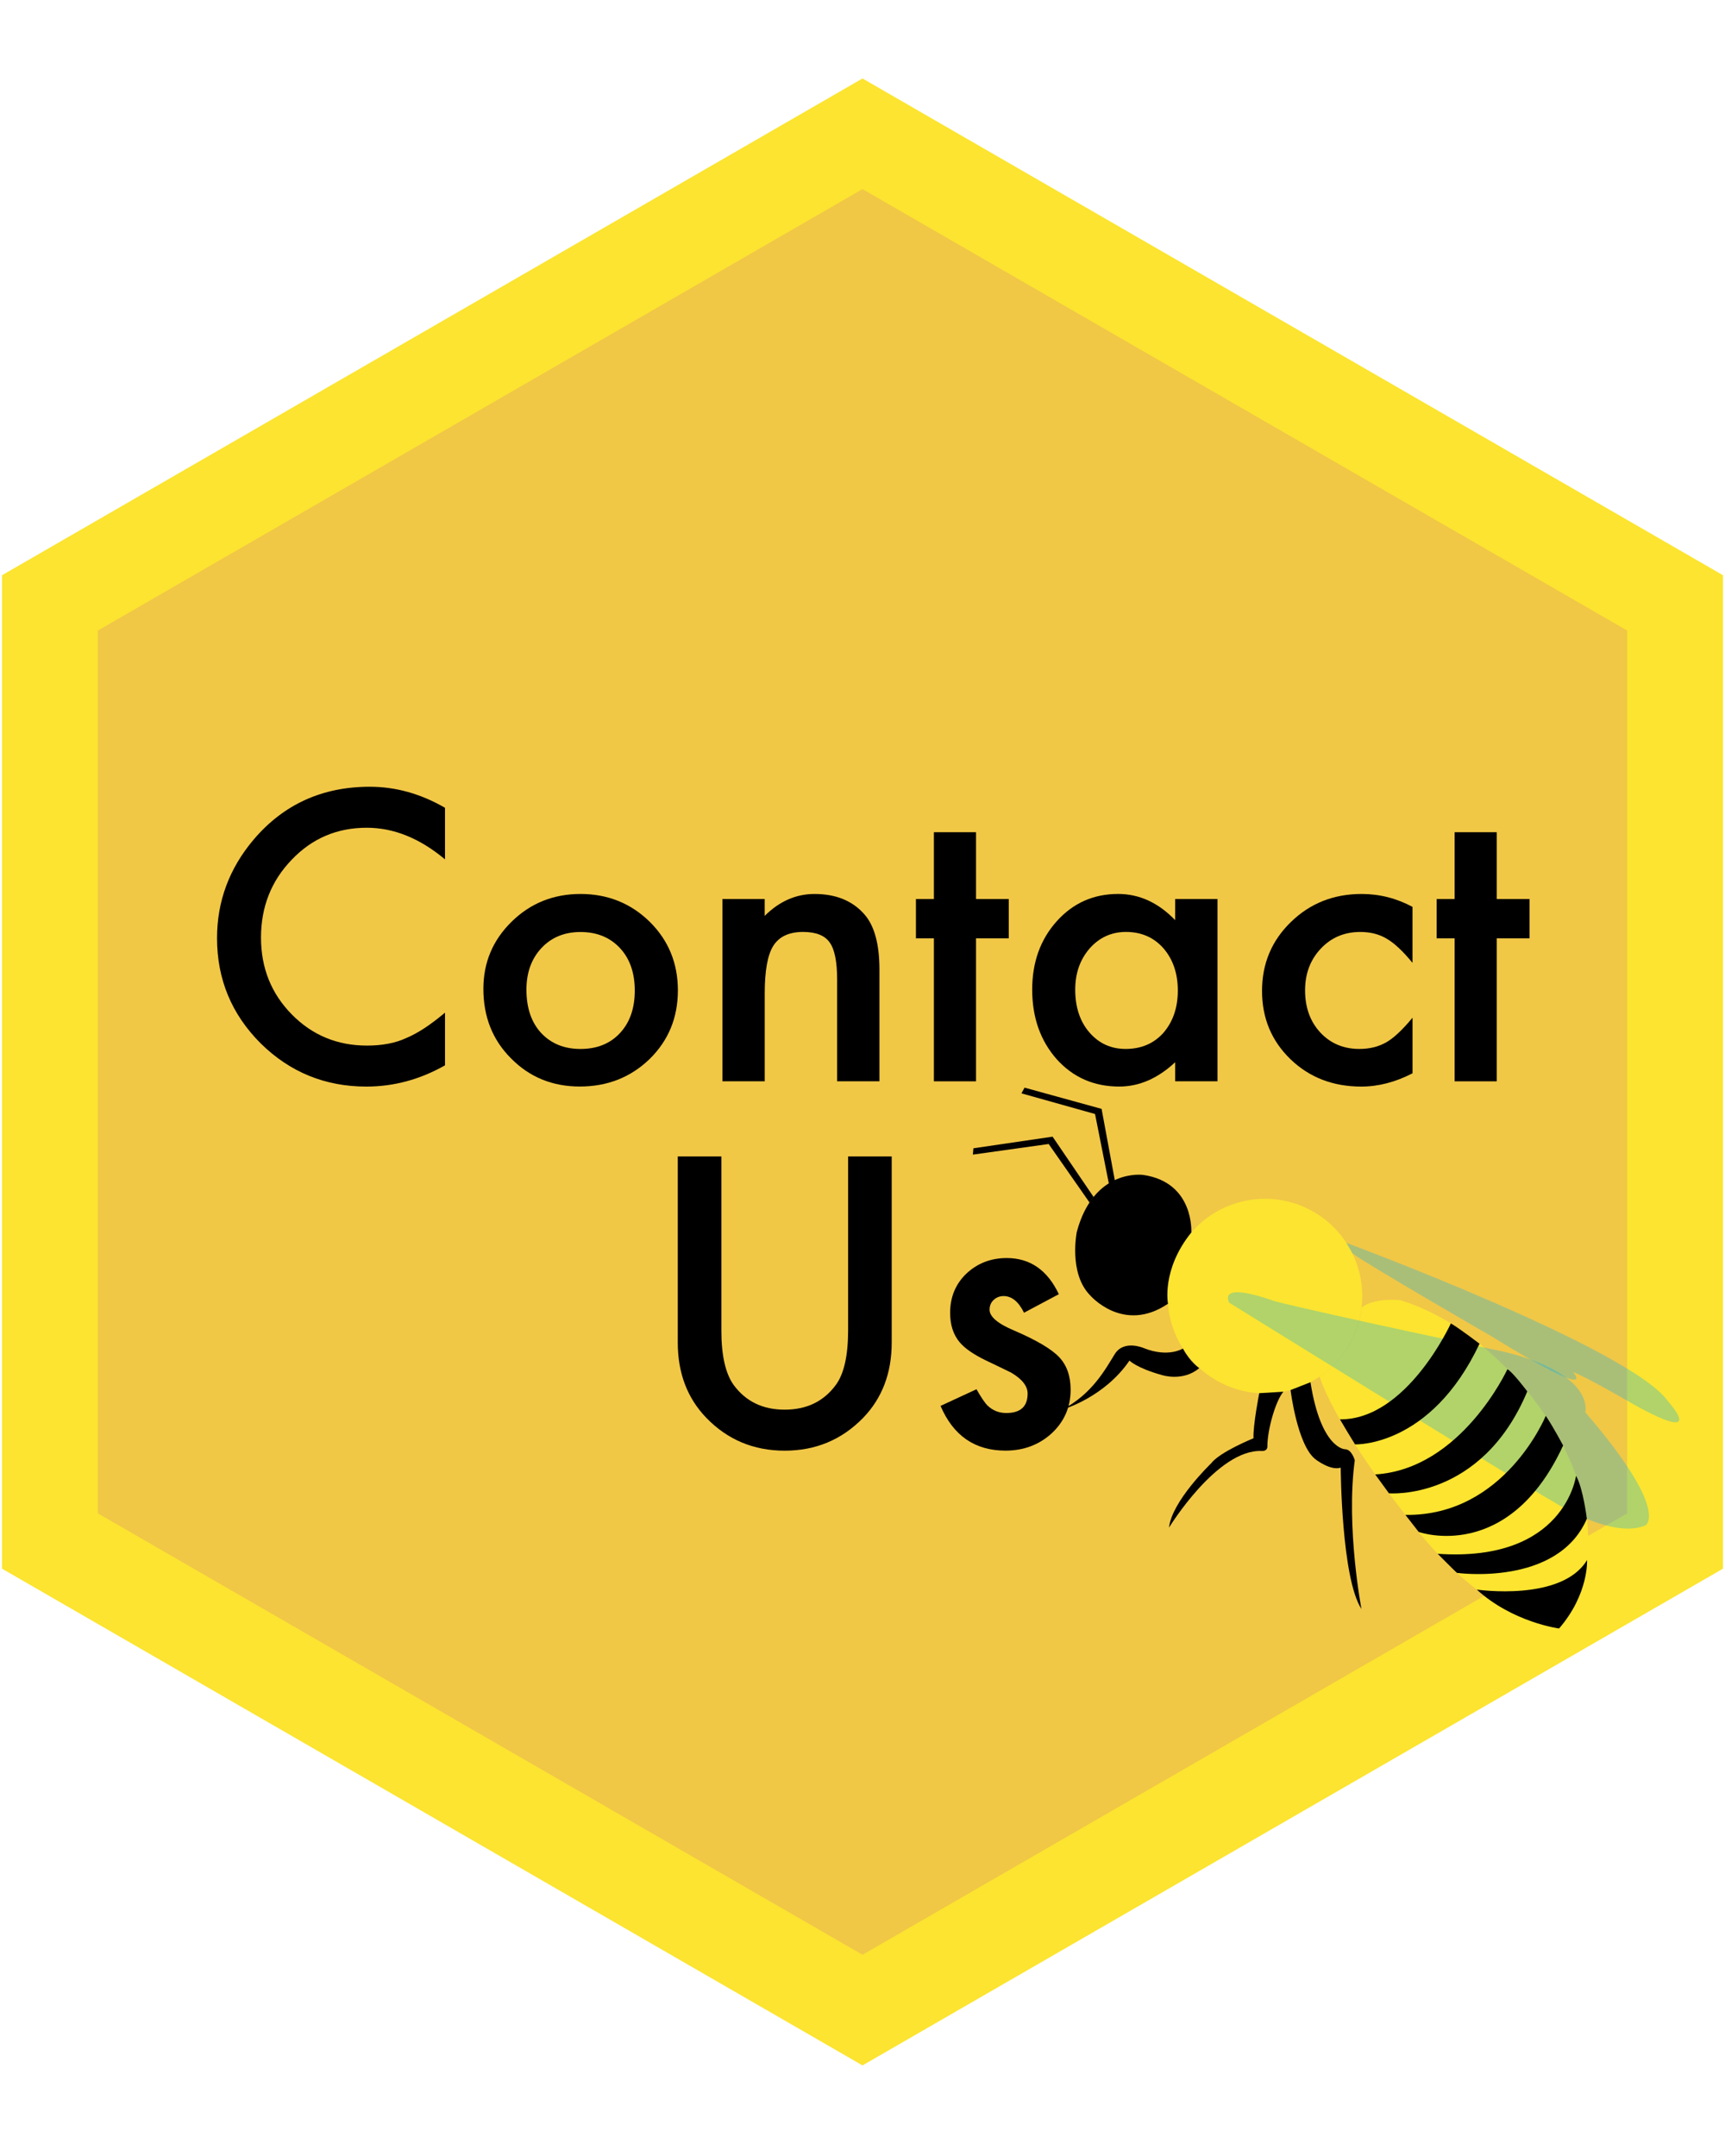
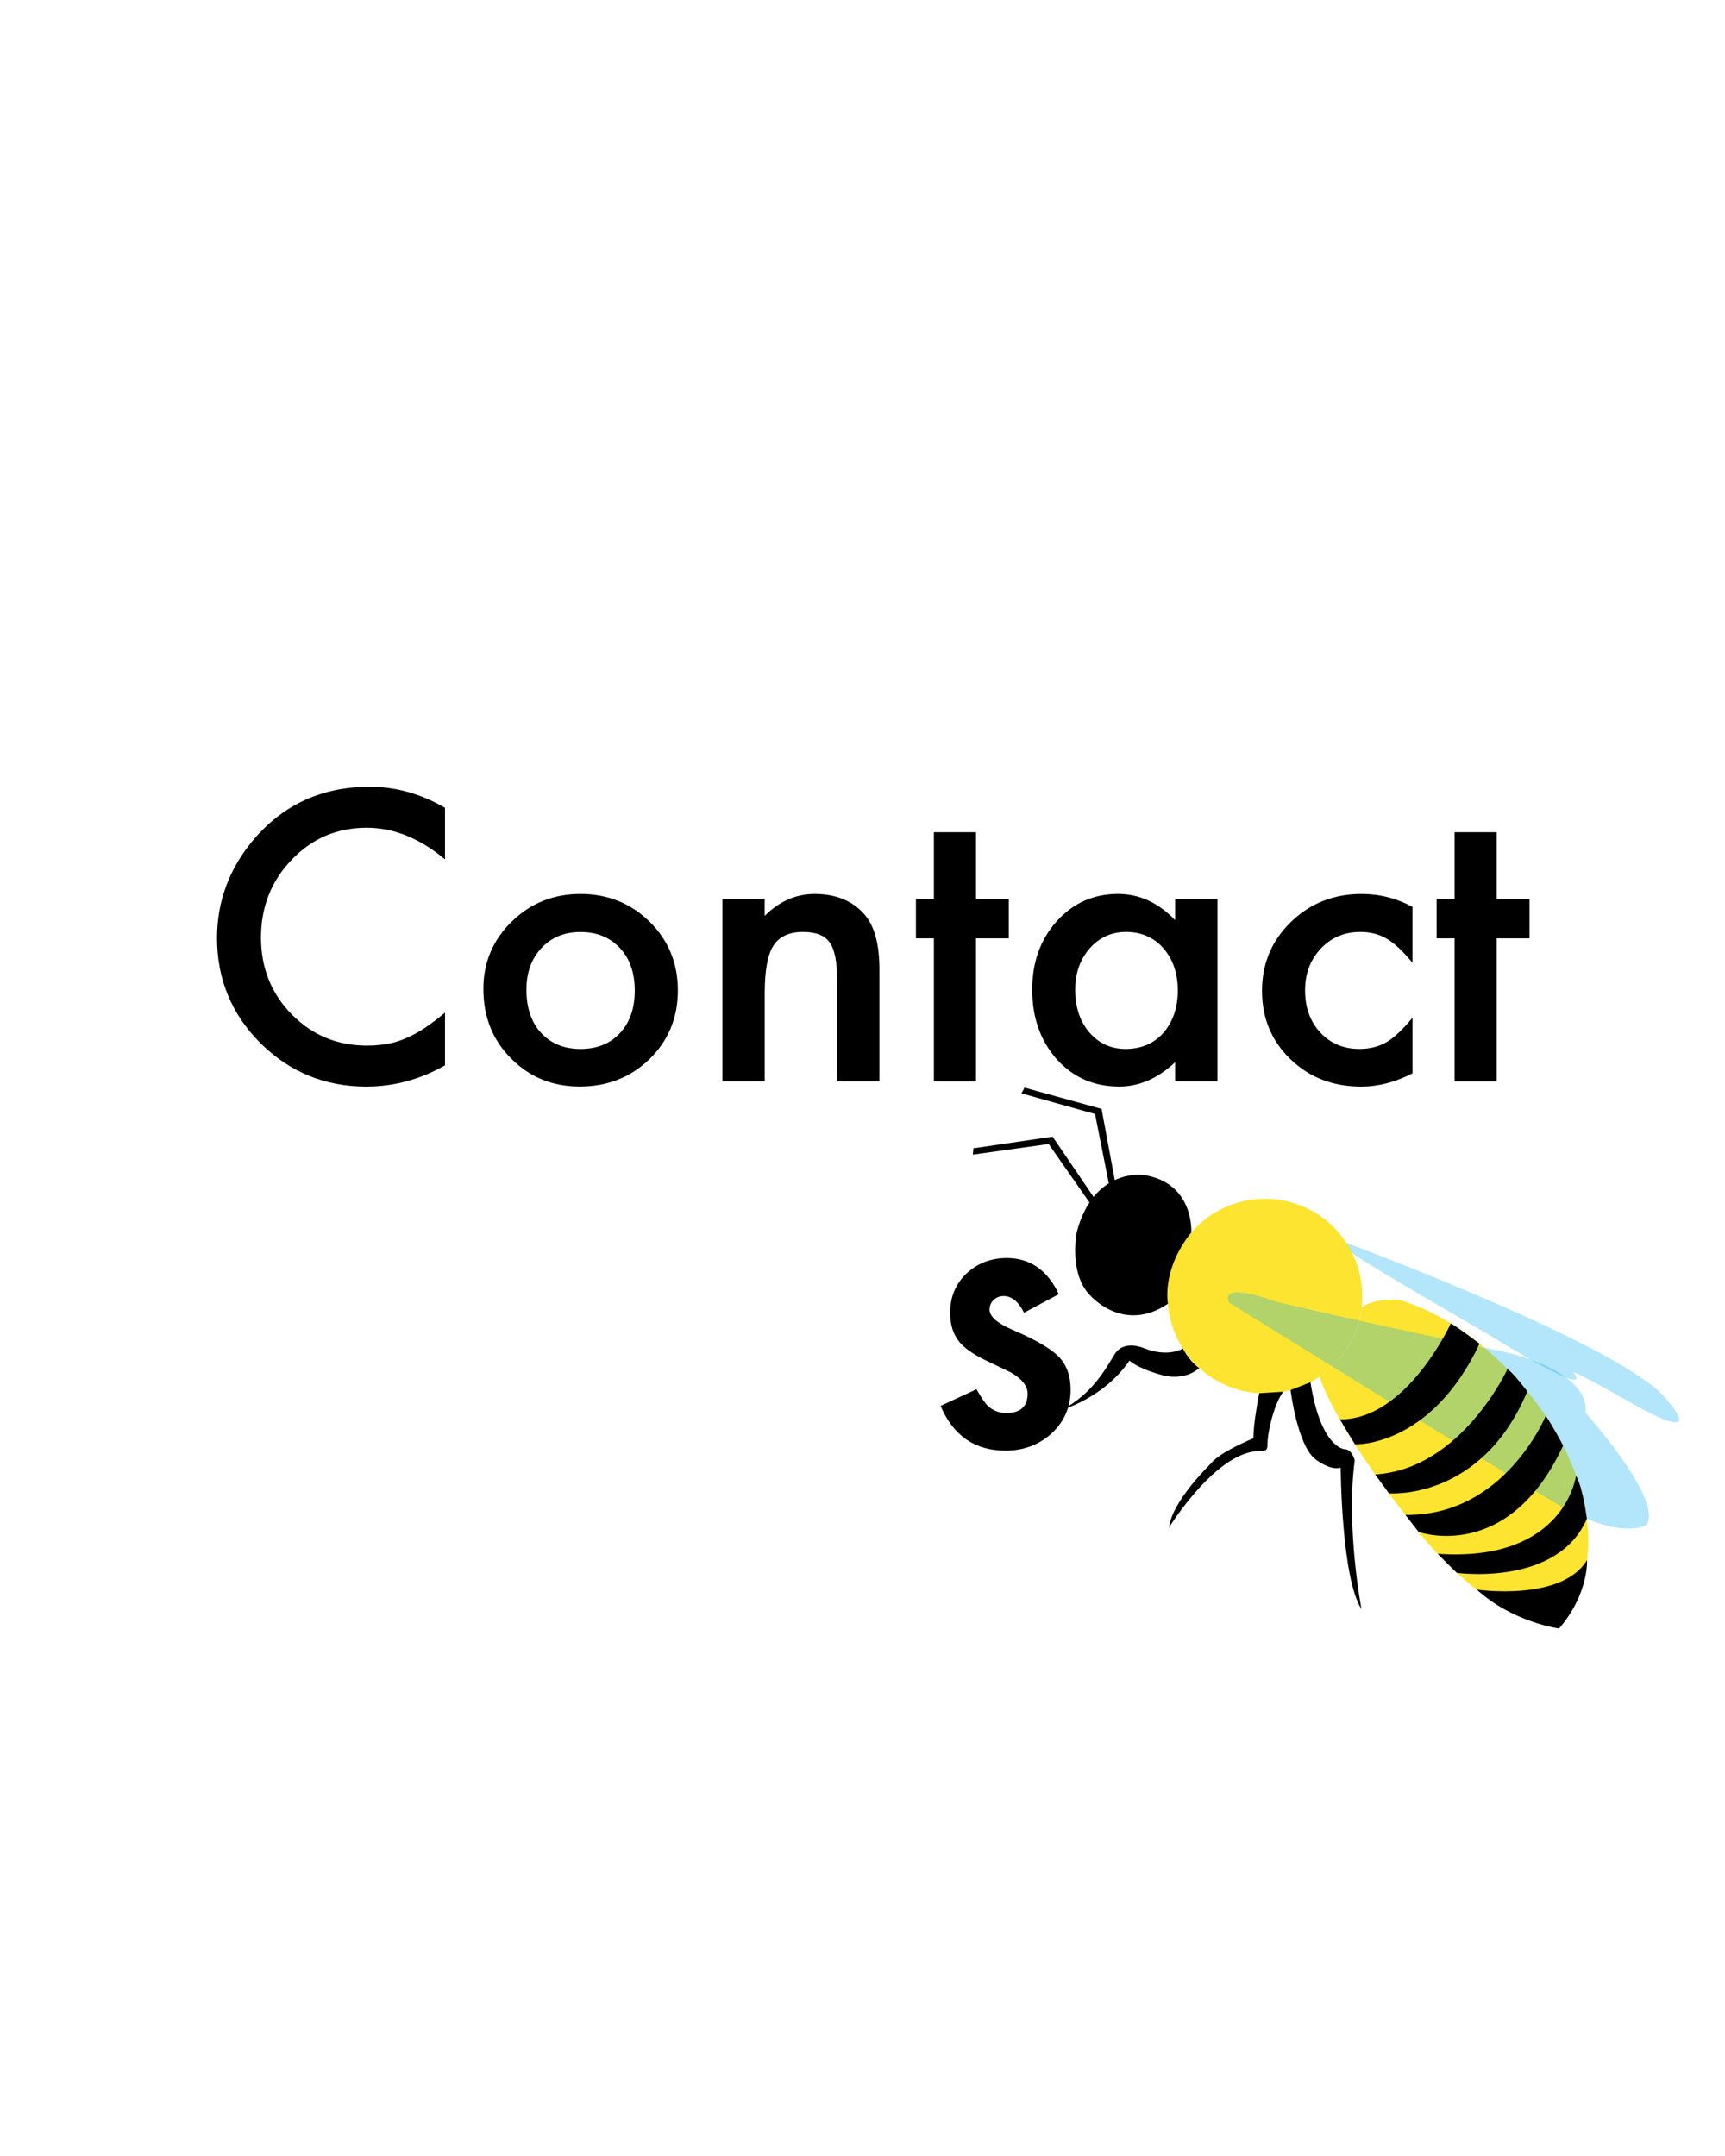
<svg xmlns="http://www.w3.org/2000/svg" version="1.1" id="Layer_1" x="0px" y="0px" width="72px" height="90px" viewBox="0 0 72 90" enable-background="new 0 0 72 90" xml:space="preserve">
-   <polygon fill="#F1C746" stroke="#FCE430" stroke-width="4" stroke-miterlimit="10" points="2.084,64.328 2.084,25.167 36,5.585   69.916,25.167 69.916,64.328 36,83.909 " />
  <path fill="#FCE430" d="M50.884,57.686c-1.979-1.057-2.728-3.515-1.67-5.496c1.062-1.979,3.522-2.726,5.501-1.668  c1.605,0.86,2.396,2.646,2.075,4.345c-0.074,0.395-0.21,0.782-0.41,1.153C55.323,57.999,52.865,58.745,50.884,57.686z" />
  <path fill="#FCE430" d="M60.495,65.359c-0.972-0.941-1.565-1.779-1.565-1.779c-3.346-4.214-3.849-6.113-3.849-6.113  c1.688-1.171,1.752-2.886,1.752-2.886c0.55-0.435,1.632-0.304,1.632-0.304c3.807,1.199,6.083,4.884,6.083,4.884  c3.593,5.532,0.525,8.819,0.525,8.819C63.271,67.716,61.627,66.465,60.495,65.359z" />
  <path d="M48.752,54.422c-1.873,1.27-3.256-0.355-3.256-0.355c-0.903-0.924-0.551-2.644-0.551-2.644  c0.715-2.674,2.771-2.377,2.771-2.377c2.143,0.312,2.008,2.403,2.008,2.403C48.471,53.002,48.749,54.422,48.752,54.422z" />
  <polygon points="46.535,49.289 45.979,46.289 42.764,45.403 42.635,45.641 45.706,46.503 46.288,49.434 " />
  <polygon points="45.648,49.969 43.934,47.449 40.629,47.934 40.607,48.198 43.771,47.755 45.48,50.204 " />
  <path opacity="0.3" fill="#00ACEC" enable-background="new    " d="M53.2,54.318c2.485,0.621,9.626,2.121,9.626,2.121  c3.785,0.938,3.341,2.515,3.341,2.515c3.552,4.121,2.519,4.718,2.519,4.718c-1.396,0.609-3.873-0.998-3.873-0.998  c-0.896-0.479-13.511-8.298-13.511-8.298C50.891,53.439,53.199,54.32,53.2,54.318z" />
  <path d="M65.075,67.979c1.245-1.443,1.168-2.857,1.168-2.857c-1.056,1.754-4.603,1.234-4.603,1.234  C63.15,67.729,65.073,67.979,65.075,67.979z" />
  <path d="M60.007,64.861c5.315,0.367,5.775-3.258,5.775-3.258c0.298,0.52,0.452,1.797,0.452,1.797  c-1.23,2.843-5.424,2.258-5.424,2.258C60.672,65.532,60.005,64.861,60.007,64.861z" />
  <path d="M58.661,63.238c4.147,0.059,5.858-4.135,5.858-4.135c0.301,0.44,0.725,1.238,0.725,1.238  c-2.288,4.952-6.03,3.608-6.03,3.608L58.661,63.238z" />
  <path d="M57.4,61.549c3.594-0.217,5.517-4.39,5.517-4.39c0.194,0.08,0.831,0.924,0.831,0.924c-1.923,4.585-5.775,4.254-5.775,4.254  L57.4,61.549z" />
  <path d="M55.928,59.25c2.793,0.023,4.629-4.006,4.629-4.006c0.404,0.238,1.197,0.849,1.197,0.849  c-2.046,4.335-5.197,4.201-5.197,4.201C56.479,60.177,55.924,59.253,55.928,59.25z" />
  <path opacity="0.3" fill="#00ACEC" enable-background="new    " d="M56.45,52.323c0.688,0.505,5.784,3.448,5.784,3.448  c4.613,2.847,3.426,1.506,3.426,1.506c0.494,0.162,2.594,1.385,2.594,1.385c3.066,1.693,1.364-0.168,1.364-0.168  c-1.527-2.196-13.423-6.612-13.423-6.612L56.45,52.323z" />
  <path d="M50.055,57.111c-0.684,0.582-1.568,0.287-1.568,0.287c-1.057-0.297-1.344-0.602-1.344-0.602  c-1.057,1.555-2.806,2.047-2.806,2.047c1.249-0.652,1.8-1.685,2.19-2.314c0.388-0.629,1.229-0.248,1.229-0.248  c1.011,0.4,1.618,0.013,1.618,0.013C49.678,56.864,50.057,57.111,50.055,57.111z" />
  <path d="M53.568,58.096c-0.33,0.385-0.672,1.602-0.668,2.279c0,0.221-0.237,0.195-0.237,0.195c-1.86-0.084-3.869,3.197-3.869,3.197  c0.117-1.104,1.745-2.668,1.745-2.668c0.367-0.49,1.781-1.06,1.781-1.06c-0.025-0.541,0.24-1.882,0.24-1.882" />
  <path d="M54.698,57.7c0.436,2.772,1.434,2.797,1.434,2.797c0.292-0.003,0.415,0.462,0.415,0.462  c-0.376,2.786,0.279,6.208,0.279,6.208c-0.842-1.296-0.866-5.901-0.866-5.901c-0.444,0.137-1.065-0.358-1.065-0.358  c-0.752-0.603-1.028-2.882-1.028-2.882" />
  <g enable-background="new    ">
    <path d="M18.574,33.721v2.152c-1.052-0.88-2.141-1.32-3.266-1.32c-1.24,0-2.284,0.445-3.133,1.336   c-0.854,0.886-1.281,1.969-1.281,3.25c0,1.266,0.427,2.333,1.281,3.203c0.854,0.87,1.901,1.305,3.141,1.305   c0.641,0,1.185-0.104,1.633-0.312c0.25-0.104,0.509-0.245,0.777-0.422c0.268-0.177,0.551-0.391,0.848-0.641v2.199   c-1.042,0.591-2.136,0.887-3.281,0.887c-1.724,0-3.195-0.602-4.414-1.805c-1.214-1.214-1.82-2.677-1.82-4.391   c0-1.536,0.508-2.906,1.523-4.109c1.25-1.474,2.867-2.211,4.852-2.211C16.517,32.842,17.563,33.135,18.574,33.721z" />
    <path d="M20.176,41.279c0-1.099,0.393-2.034,1.18-2.805c0.786-0.771,1.745-1.156,2.875-1.156c1.135,0,2.099,0.388,2.891,1.164   c0.781,0.776,1.172,1.729,1.172,2.859c0,1.141-0.394,2.097-1.18,2.867c-0.792,0.766-1.763,1.148-2.914,1.148   c-1.141,0-2.097-0.391-2.867-1.172C20.561,43.415,20.176,42.446,20.176,41.279z M21.973,41.311c0,0.761,0.203,1.362,0.609,1.805   c0.417,0.448,0.966,0.672,1.648,0.672c0.688,0,1.237-0.222,1.648-0.664c0.411-0.442,0.617-1.034,0.617-1.773   s-0.206-1.331-0.617-1.773c-0.417-0.448-0.966-0.672-1.648-0.672c-0.672,0-1.216,0.224-1.633,0.672   C22.181,40.024,21.973,40.603,21.973,41.311z" />
    <path d="M30.152,37.529h1.766v0.703c0.614-0.609,1.307-0.914,2.078-0.914c0.885,0,1.575,0.278,2.07,0.836   c0.427,0.474,0.641,1.247,0.641,2.32v4.664h-1.766v-4.244c0-0.75-0.104-1.268-0.312-1.553c-0.203-0.292-0.573-0.438-1.109-0.438   c-0.583,0-0.998,0.192-1.242,0.577c-0.24,0.38-0.359,1.043-0.359,1.99v3.667h-1.766V37.529z" />
    <path d="M40.738,39.17v5.969H38.98V39.17h-0.75v-1.641h0.75V34.74h1.758v2.789h1.367v1.641H40.738z" />
    <path d="M49.051,37.529h1.766v7.609h-1.766v-0.797c-0.725,0.677-1.503,1.016-2.336,1.016c-1.053,0-1.922-0.38-2.609-1.141   c-0.683-0.776-1.023-1.745-1.023-2.906c0-1.141,0.341-2.091,1.023-2.852c0.682-0.761,1.536-1.141,2.562-1.141   c0.885,0,1.68,0.364,2.383,1.094V37.529z M44.879,41.311c0,0.729,0.195,1.323,0.586,1.781c0.4,0.464,0.906,0.695,1.516,0.695   c0.65,0,1.177-0.224,1.578-0.672c0.4-0.464,0.602-1.052,0.602-1.766s-0.201-1.302-0.602-1.766c-0.401-0.453-0.922-0.68-1.562-0.68   c-0.604,0-1.109,0.229-1.516,0.688C45.079,40.056,44.879,40.628,44.879,41.311z" />
    <path d="M58.957,37.857v2.336c-0.401-0.489-0.761-0.825-1.078-1.008c-0.312-0.188-0.68-0.281-1.102-0.281   c-0.662,0-1.211,0.231-1.648,0.695s-0.656,1.044-0.656,1.742c0,0.714,0.211,1.3,0.633,1.758c0.427,0.458,0.971,0.688,1.633,0.688   c0.422,0,0.794-0.091,1.117-0.273c0.312-0.177,0.68-0.521,1.102-1.031v2.32c-0.714,0.37-1.428,0.555-2.141,0.555   c-1.178,0-2.162-0.38-2.953-1.141c-0.792-0.766-1.188-1.716-1.188-2.852s0.4-2.094,1.203-2.875   c0.802-0.781,1.786-1.172,2.953-1.172C57.582,37.318,58.29,37.498,58.957,37.857z" />
    <path d="M62.473,39.17v5.969h-1.758V39.17h-0.75v-1.641h0.75V34.74h1.758v2.789h1.367v1.641H62.473z" />
  </g>
  <g enable-background="new    ">
-     <path d="M30.109,48.275v7.26c0,1.036,0.169,1.793,0.508,2.272c0.505,0.692,1.216,1.038,2.133,1.038   c0.922,0,1.635-0.346,2.141-1.038c0.338-0.464,0.508-1.221,0.508-2.272v-7.26h1.82v7.766c0,1.271-0.396,2.317-1.188,3.141   c-0.891,0.917-1.984,1.375-3.281,1.375s-2.388-0.458-3.273-1.375c-0.792-0.823-1.188-1.87-1.188-3.141v-7.766H30.109z" />
    <path d="M44.195,54.025l-1.453,0.773c-0.229-0.464-0.514-0.695-0.852-0.695c-0.162,0-0.3,0.054-0.414,0.16   c-0.115,0.106-0.172,0.243-0.172,0.409c0,0.292,0.338,0.58,1.016,0.866c0.932,0.4,1.56,0.771,1.883,1.108   c0.322,0.338,0.484,0.793,0.484,1.365c0,0.733-0.271,1.348-0.812,1.842c-0.526,0.468-1.162,0.702-1.906,0.702   c-1.276,0-2.18-0.622-2.711-1.867l1.5-0.695c0.208,0.364,0.367,0.597,0.477,0.695c0.213,0.198,0.469,0.297,0.766,0.297   c0.594,0,0.891-0.271,0.891-0.812c0-0.312-0.229-0.604-0.688-0.875c-0.178-0.089-0.354-0.175-0.531-0.258   c-0.178-0.083-0.357-0.169-0.539-0.258c-0.511-0.25-0.87-0.5-1.078-0.75c-0.266-0.317-0.398-0.727-0.398-1.227   c0-0.661,0.227-1.208,0.68-1.641c0.463-0.433,1.025-0.648,1.688-0.648C42.997,52.518,43.721,53.021,44.195,54.025z" />
  </g>
</svg>